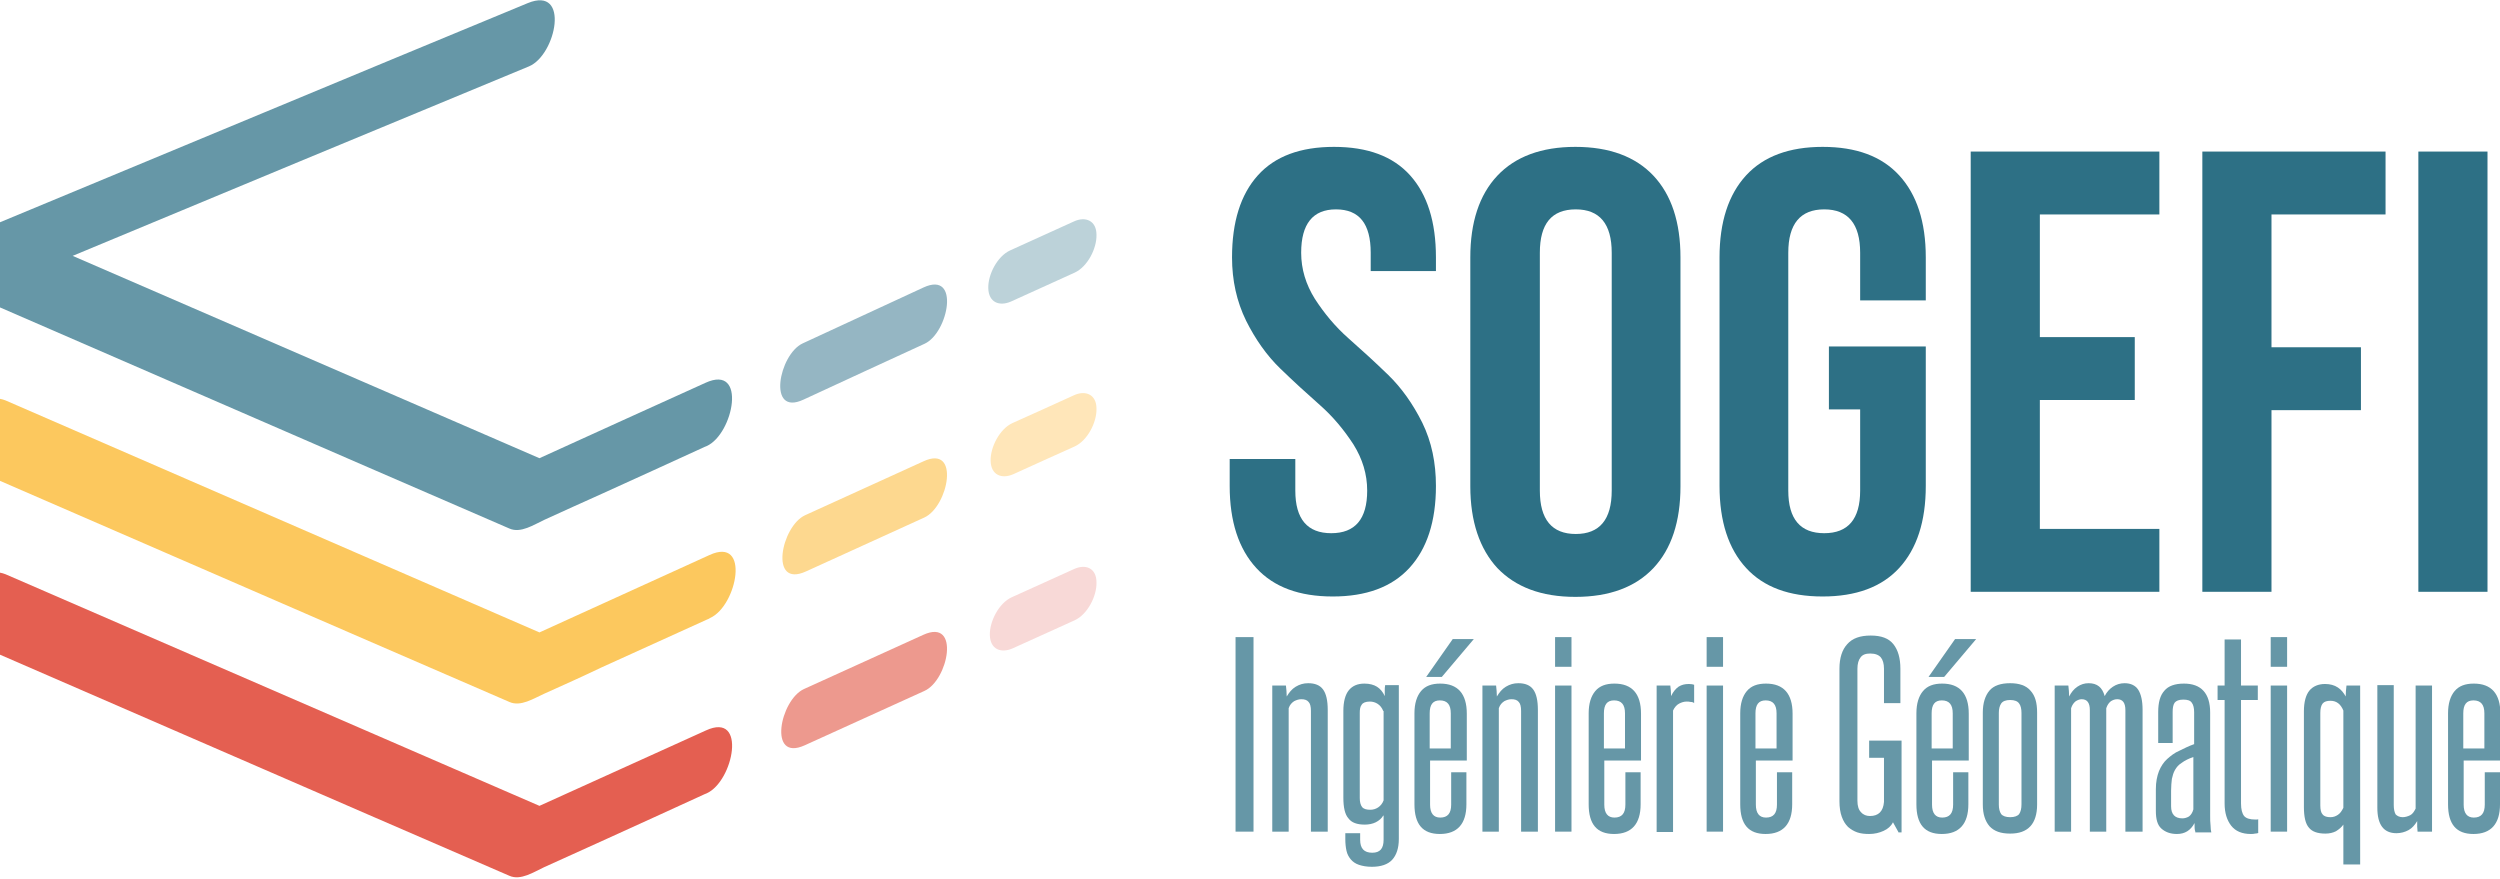
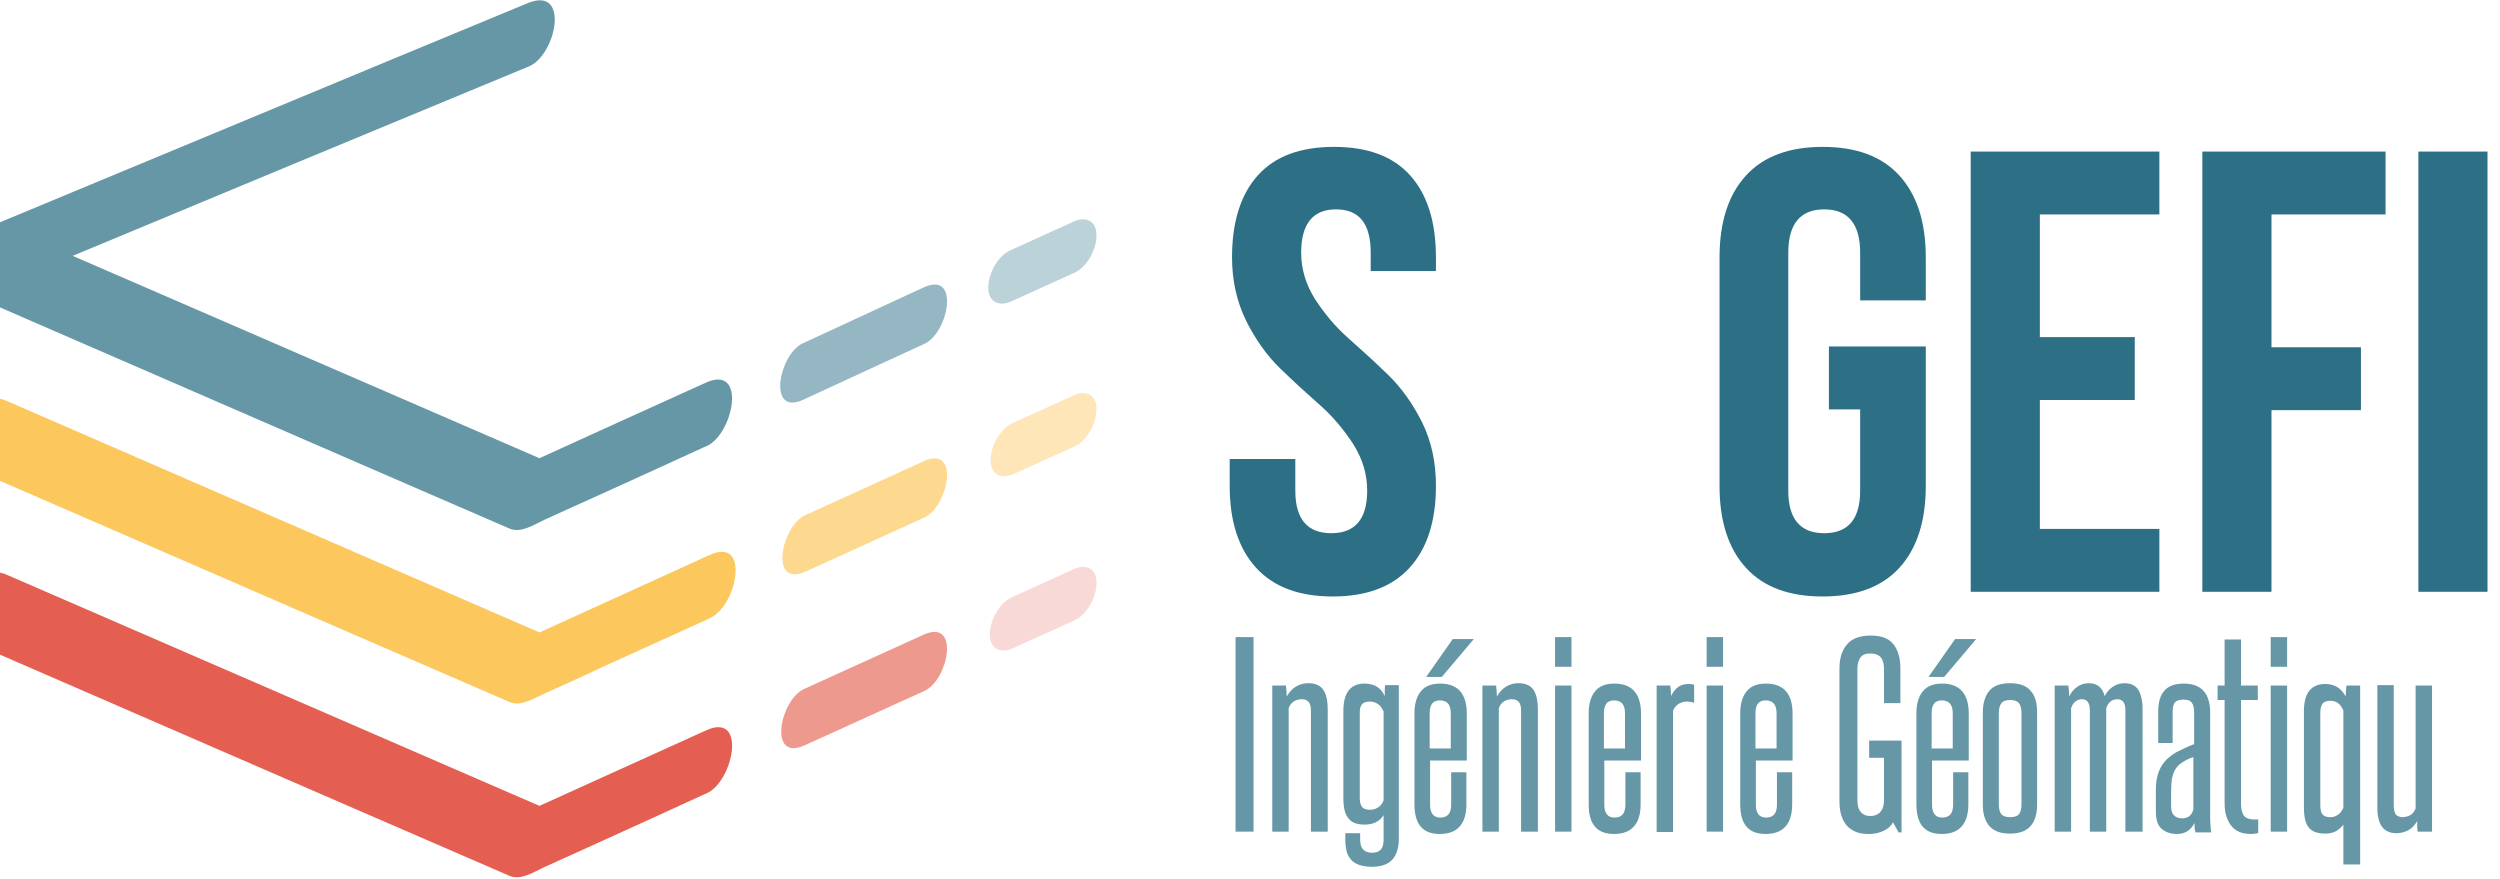
<svg xmlns="http://www.w3.org/2000/svg" version="1.0" id="Calque_1" x="0px" y="0px" viewBox="0 0 640 225" style="enable-background:new 0 0 640 225;" xml:space="preserve">
  <style type="text/css"> .st0{fill:#2D7085;} .st1{fill:#BCD2D9;} .st2{fill:#FFE6B9;} .st3{fill:#F8D9D7;} .st4{fill:#95B6C3;} .st5{fill:#FDD88F;} .st6{fill:#ED998E;} .st7{fill:#6697A7;} .st8{fill:#FCC85E;} .st9{fill:#E45F51;} </style>
  <g>
    <g>
      <path class="st0" d="M315.4,65.9c0-9.1,2.2-16.1,6.6-21c4.4-4.9,10.9-7.3,19.5-7.3c8.6,0,15.1,2.4,19.5,7.3 c4.4,4.9,6.6,11.9,6.6,21v3.5h-16.7v-4.7c0-7.4-2.9-11.1-8.9-11.1c-5.9,0-8.9,3.7-8.9,11.1c0,4.2,1.2,8.1,3.5,11.8 c2.4,3.7,5.2,7.1,8.6,10.1c3.4,3,6.8,6.1,10.2,9.4c3.4,3.3,6.3,7.4,8.7,12.2c2.4,4.9,3.5,10.3,3.5,16.2c0,9.1-2.3,16.1-6.8,21 c-4.5,4.9-11.1,7.3-19.6,7.3c-8.6,0-15.1-2.4-19.6-7.3c-4.5-4.9-6.8-11.9-6.8-21v-6.9h16.8v8.1c0,7.3,3.1,10.9,9.2,10.9 c6.1,0,9.2-3.6,9.2-10.9c0-4.2-1.2-8.1-3.5-11.8c-2.4-3.7-5.2-7.1-8.6-10.1c-3.4-3-6.8-6.1-10.2-9.4c-3.4-3.3-6.3-7.4-8.7-12.2 C316.6,77.2,315.4,71.8,315.4,65.9z" />
-       <path class="st0" d="M376.4,124.5V65.9c0-9,2.3-16,6.9-20.9c4.6-4.9,11.3-7.4,20-7.4c8.7,0,15.4,2.5,20,7.4 c4.6,4.9,6.9,11.9,6.9,20.9v58.6c0,9-2.3,16-6.9,20.9c-4.6,4.9-11.3,7.4-20,7.4c-8.7,0-15.3-2.5-20-7.4 C378.8,140.5,376.4,133.5,376.4,124.5z M394.2,64.7v60.9c0,7.4,3.1,11.1,9.2,11.1c6.1,0,9.2-3.7,9.2-11.1V64.7 c0-7.4-3.1-11.1-9.2-11.1C397.2,53.6,394.2,57.3,394.2,64.7z" />
      <path class="st0" d="M468.2,104.8V88.7H493v35.7c0,9.1-2.3,16.1-6.8,21c-4.5,4.9-11.1,7.3-19.6,7.3c-8.6,0-15.1-2.4-19.6-7.3 c-4.5-4.9-6.8-11.9-6.8-21V65.9c0-9.1,2.3-16.1,6.8-21c4.5-4.9,11.1-7.3,19.6-7.3c8.6,0,15.1,2.4,19.6,7.3 c4.5,4.9,6.8,11.9,6.8,21v11h-16.8V64.7c0-7.4-3.1-11.1-9.2-11.1s-9.2,3.7-9.2,11.1v60.9c0,7.3,3.1,10.9,9.2,10.9 s9.2-3.6,9.2-10.9v-20.8H468.2z" />
      <path class="st0" d="M522.2,54.9v31.4h24.3v16.1h-24.3v33h30.6v16.1h-48.3V38.8h48.3v16.1H522.2z" />
      <path class="st0" d="M581.5,54.9v34h22.9V105h-22.9v46.5h-17.7V38.8h46.9v16.1H581.5z" />
      <path class="st0" d="M619.1,151.5V38.8h17.7v112.7H619.1z" />
    </g>
    <path class="st1" d="M274.9,56.7c-5.4,2.5-10.9,4.9-16.3,7.4c-3.3,1.5-5.7,6.2-5.6,9.7c0.1,3.6,2.8,4.7,5.8,3.4 c5.4-2.5,10.9-4.9,16.3-7.4c3.3-1.5,5.7-6.2,5.6-9.7C280.7,56.5,277.9,55.3,274.9,56.7L274.9,56.7z" />
    <path class="st2" d="M274.9,101.2c-5.2,2.4-10.4,4.7-15.7,7.1c-3.3,1.5-5.7,6.2-5.6,9.7c0.1,3.6,2.8,4.7,5.8,3.4 c5.2-2.4,10.4-4.7,15.7-7.1c3.3-1.5,5.7-6.2,5.6-9.7C280.7,101,277.9,99.8,274.9,101.2L274.9,101.2z" />
    <path class="st3" d="M274.9,145.7c-5.3,2.4-10.6,4.8-15.9,7.2c-3.3,1.5-5.7,6.2-5.6,9.7c0.1,3.6,2.8,4.7,5.8,3.4 c5.3-2.4,10.6-4.8,15.9-7.2c3.3-1.5,5.7-6.2,5.6-9.7C280.7,145.4,277.9,144.3,274.9,145.7L274.9,145.7z" />
    <path class="st4" d="M236.4,73.6c-10.3,4.8-20.6,9.5-30.9,14.3c-6.1,2.8-9.2,18.8,0.2,14.4c10.3-4.8,20.6-9.5,31-14.3 C242.8,85.2,245.9,69.2,236.4,73.6L236.4,73.6z" />
    <path class="st5" d="M236.4,118.1c-10.1,4.6-20.2,9.2-30.3,13.8c-6.1,2.8-9.3,18.7,0.2,14.4c10.1-4.6,20.2-9.2,30.3-13.8 C242.8,129.7,245.9,113.7,236.4,118.1L236.4,118.1z" />
    <path class="st6" d="M236.4,162.5c-10.2,4.6-20.4,9.3-30.6,13.9c-6.1,2.8-9.3,18.7,0.2,14.4c10.2-4.6,20.4-9.3,30.6-13.9 C242.8,174.2,245.9,158.2,236.4,162.5L236.4,162.5z" />
    <path class="st7" d="M180.6,98c-14.2,6.4-28.4,12.9-42.5,19.3C98.3,100,58.4,82.8,18.6,65.5c38.9-16.2,77.9-32.4,116.8-48.5 c7-2.9,10.6-20.7-0.3-16.2C90.1,19.4,45.1,38.2,0,56.9v21.8c31.5,13.7,62.9,27.3,94.4,41c12,5.2,24,10.4,36,15.6 c2.9,1.3,6.3-1,8.9-2.2c4.9-2.2,9.8-4.5,14.8-6.7c8.8-4,17.6-8,26.3-12c0.2-0.1,0.3-0.1,0.5-0.2C187.8,111.1,191.3,93.1,180.6,98z" />
    <path class="st8" d="M181.6,142.1c-14.5,6.6-29,13.2-43.5,19.8C92.5,142.1,47,122.3,1.4,102.5c-0.5-0.2-0.9-0.3-1.4-0.4v21 c31.5,13.7,62.9,27.3,94.4,41c12,5.2,24,10.4,36,15.6c2.9,1.3,6.2-0.9,8.9-2.1c4.9-2.2,9.8-4.4,14.6-6.7c9-4.1,18.1-8.2,27.1-12.3 c0.3-0.1,0.5-0.2,0.8-0.4C188.7,155.1,192.2,137.2,181.6,142.1z" />
    <path class="st9" d="M180.7,187c-14.2,6.4-28.4,12.9-42.6,19.3C92.5,186.5,47,166.8,1.4,147c-0.5-0.2-0.9-0.3-1.4-0.4v21 c31.5,13.7,62.9,27.3,94.4,41c12,5.2,24,10.4,36,15.6c2.9,1.3,6.3-1,8.9-2.2c4.9-2.2,9.9-4.5,14.8-6.7c8.8-4,17.6-8,26.3-12 c0.2-0.1,0.3-0.1,0.5-0.2C187.8,200,191.3,182.1,180.7,187z" />
    <g>
      <path class="st7" d="M316.3,212.9v-49.8h4.6v49.8H316.3z" />
      <path class="st7" d="M335.6,212.9V182c0-1.1-0.2-1.9-0.6-2.3c-0.4-0.5-1-0.7-1.9-0.7c-0.6,0-1.2,0.2-1.8,0.5 c-0.6,0.4-1.1,0.9-1.4,1.8v31.6h-4.2v-37.4h3.5c0.1,0.9,0.2,1.9,0.2,2.8c0.6-1,1.3-1.9,2.3-2.5s2-0.9,3.2-0.9c1.7,0,3,0.5,3.8,1.6 c0.8,1.1,1.2,2.8,1.2,5.3v31.1H335.6z" />
      <path class="st7" d="M354.1,208.8c-0.4,0.7-1.1,1.3-1.9,1.7c-0.8,0.4-1.8,0.6-2.8,0.6c-2,0-3.4-0.5-4.2-1.6 c-0.9-1-1.3-2.8-1.3-5.3v-22.2c0-2.4,0.5-4.2,1.4-5.3c0.9-1.1,2.2-1.7,4-1.7c1.3,0,2.4,0.3,3.2,0.8c0.8,0.5,1.5,1.3,2,2.4 c0-0.5,0-1,0-1.4c0-0.5,0-0.9,0.1-1.4h3.5v39.4c0,2.3-0.6,4.1-1.7,5.3c-1.1,1.2-2.9,1.8-5.2,1.8c-1.3,0-2.4-0.2-3.3-0.5 c-0.9-0.3-1.6-0.8-2.1-1.4c-0.5-0.6-0.9-1.3-1.1-2.2c-0.2-0.9-0.3-1.9-0.3-3v-1.5h3.8v1.7c0,2.2,1,3.3,3.1,3.3 c2,0,2.9-1.1,2.9-3.3V208.8z M354.1,182c-0.3-0.8-0.8-1.4-1.4-1.8c-0.6-0.4-1.3-0.6-2-0.6c-1.1,0-1.8,0.3-2.1,0.8 c-0.4,0.5-0.5,1.2-0.5,2.1v21.8c0,1,0.2,1.8,0.6,2.3c0.4,0.5,1.1,0.7,2.1,0.7c0.7,0,1.4-0.2,2-0.6c0.6-0.4,1.1-1,1.4-1.8V182z" />
      <path class="st7" d="M371.4,197.7h4v8.2c0,5-2.3,7.6-6.8,7.6c-4.4,0-6.5-2.5-6.5-7.6v-23.3c0-2.5,0.6-4.4,1.7-5.7 c1.1-1.3,2.7-1.9,4.9-1.9c4.5,0,6.8,2.6,6.8,7.7v12h-9.4v11.3c0,2.2,0.9,3.3,2.6,3.3c1.9,0,2.8-1.1,2.8-3.3V197.7z M365.1,173.3 l6.8-9.7h5.4l-8.2,9.7H365.1z M371.4,182.6c0-2.2-0.9-3.3-2.8-3.3c-1.8,0-2.6,1.1-2.6,3.3v9h5.4V182.6z" />
      <path class="st7" d="M389.4,212.9V182c0-1.1-0.2-1.9-0.6-2.3c-0.4-0.5-1-0.7-1.9-0.7c-0.6,0-1.2,0.2-1.8,0.5 c-0.6,0.4-1.1,0.9-1.4,1.8v31.6h-4.2v-37.4h3.5c0.1,0.9,0.2,1.9,0.2,2.8c0.6-1,1.3-1.9,2.3-2.5s2-0.9,3.2-0.9c1.7,0,3,0.5,3.8,1.6 c0.8,1.1,1.2,2.8,1.2,5.3v31.1H389.4z" />
      <path class="st7" d="M398.1,170.7v-7.6h4.2v7.6H398.1z M398.1,212.9v-37.4h4.2v37.4H398.1z" />
      <path class="st7" d="M416,197.7h4v8.2c0,5-2.3,7.6-6.8,7.6c-4.4,0-6.5-2.5-6.5-7.6v-23.3c0-2.5,0.6-4.4,1.7-5.7 c1.1-1.3,2.7-1.9,4.9-1.9c4.5,0,6.8,2.6,6.8,7.7v12h-9.4v11.3c0,2.2,0.9,3.3,2.6,3.3c1.9,0,2.8-1.1,2.8-3.3V197.7z M416,182.6 c0-2.2-0.9-3.3-2.8-3.3c-1.8,0-2.6,1.1-2.6,3.3v9h5.4V182.6z" />
      <path class="st7" d="M424.1,212.9v-37.4h3.5c0.1,0.9,0.2,1.8,0.2,2.7c0.5-1.1,1.2-1.9,1.9-2.4c0.8-0.5,1.6-0.7,2.7-0.7 c0.6,0,1,0.1,1.3,0.2v4.7c-0.2-0.2-0.5-0.3-0.9-0.3c-0.4-0.1-0.7-0.1-1-0.1c-0.7,0-1.3,0.2-1.9,0.5c-0.6,0.3-1.2,0.9-1.6,1.8v31.1 H424.1z" />
      <path class="st7" d="M436.9,170.7v-7.6h4.2v7.6H436.9z M436.9,212.9v-37.4h4.2v37.4H436.9z" />
      <path class="st7" d="M454.8,197.7h4v8.2c0,5-2.3,7.6-6.8,7.6c-4.4,0-6.5-2.5-6.5-7.6v-23.3c0-2.5,0.6-4.4,1.7-5.7 c1.1-1.3,2.7-1.9,4.9-1.9c4.5,0,6.8,2.6,6.8,7.7v12h-9.4v11.3c0,2.2,0.9,3.3,2.6,3.3c1.9,0,2.8-1.1,2.8-3.3V197.7z M454.8,182.6 c0-2.2-0.9-3.3-2.8-3.3c-1.8,0-2.6,1.1-2.6,3.3v9h5.4V182.6z" />
      <path class="st7" d="M486.1,213.2l-1.5-2.7c-0.5,1-1.3,1.7-2.4,2.2c-1.1,0.5-2.3,0.8-3.7,0.8c-1.1,0-2.1-0.1-3-0.4 c-0.9-0.3-1.7-0.8-2.4-1.4c-0.7-0.7-1.2-1.5-1.6-2.6c-0.4-1.1-0.6-2.4-0.6-4v-33.9c0-2.8,0.7-4.9,2-6.3c1.3-1.5,3.3-2.2,6-2.2 c2.7,0,4.6,0.7,5.8,2.2s1.8,3.6,1.8,6.3v8.8h-4.2v-8.8c0-1.3-0.3-2.3-0.8-2.9c-0.5-0.6-1.4-1-2.7-1c-1.2,0-2,0.3-2.5,1 c-0.5,0.6-0.8,1.6-0.8,2.9V205c0,1.3,0.3,2.3,0.9,2.9c0.6,0.7,1.4,1,2.3,1c2.2,0,3.4-1.2,3.6-3.6v-11.3h-3.8v-4.4h8.3v23.5H486.1z " />
      <path class="st7" d="M499.9,197.7h4v8.2c0,5-2.3,7.6-6.8,7.6c-4.4,0-6.5-2.5-6.5-7.6v-23.3c0-2.5,0.6-4.4,1.7-5.7 c1.1-1.3,2.7-1.9,4.9-1.9c4.5,0,6.8,2.6,6.8,7.7v12h-9.4v11.3c0,2.2,0.9,3.3,2.6,3.3c1.9,0,2.8-1.1,2.8-3.3V197.7z M493.7,173.3 l6.8-9.7h5.4l-8.2,9.7H493.7z M499.9,182.6c0-2.2-0.9-3.3-2.8-3.3c-1.8,0-2.6,1.1-2.6,3.3v9h5.4V182.6z" />
      <path class="st7" d="M507.6,182.4c0-2.4,0.6-4.3,1.7-5.6c1.1-1.3,2.9-1.9,5.3-1.9c2.3,0,4.1,0.6,5.2,1.9c1.2,1.3,1.7,3.1,1.7,5.6 V206c0,2.4-0.6,4.3-1.7,5.5c-1.2,1.3-2.9,1.9-5.2,1.9c-2.4,0-4.1-0.6-5.3-1.9c-1.1-1.3-1.7-3.1-1.7-5.5V182.4z M517.5,182.5 c0-1-0.2-1.9-0.6-2.4c-0.4-0.6-1.2-0.9-2.3-0.9s-1.9,0.3-2.3,0.9c-0.4,0.6-0.6,1.4-0.6,2.4V206c0,1,0.2,1.8,0.6,2.4 c0.4,0.5,1.2,0.8,2.3,0.8s1.9-0.3,2.3-0.8c0.4-0.6,0.6-1.4,0.6-2.5V182.5z" />
      <path class="st7" d="M544.1,212.9v-31.1c0-1.9-0.7-2.8-2.1-2.8c-0.6,0-1.1,0.2-1.6,0.5c-0.5,0.4-0.9,0.9-1.2,1.8v31.6h-4.2v-31.1 c0-1.9-0.7-2.8-2.1-2.8c-0.5,0-1,0.2-1.5,0.5c-0.5,0.4-0.9,0.9-1.2,1.8v31.6h-4.2v-37.4h3.5c0.1,0.9,0.2,1.9,0.2,2.8 c0.5-1,1.2-1.9,2.1-2.5c0.9-0.6,1.8-0.9,2.9-0.9c2.2,0,3.5,1.1,4.1,3.3c0.5-1,1.2-1.8,2.1-2.4c0.9-0.6,1.9-0.9,3-0.9 c1.6,0,2.8,0.6,3.5,1.7c0.7,1.1,1.1,2.8,1.1,5.1v31.2H544.1z" />
      <path class="st7" d="M562,212.9c-0.2-0.5-0.2-1.2-0.2-2.2c-1,1.9-2.5,2.8-4.5,2.8c-1.7,0-3-0.5-4-1.4c-1-0.9-1.4-2.4-1.4-4.5V202 c0-1.8,0.3-3.3,0.8-4.6c0.5-1.2,1.2-2.3,2.1-3.1c0.9-0.8,1.9-1.6,3.1-2.1c1.2-0.6,2.4-1.2,3.8-1.7v-8.2c0-1-0.2-1.9-0.6-2.4 c-0.4-0.6-1.1-0.8-2.2-0.8c-1.1,0-1.8,0.3-2.2,0.8c-0.4,0.6-0.5,1.4-0.5,2.4v7.9h-3.7v-7.9c0-2.5,0.5-4.3,1.6-5.5 c1-1.2,2.7-1.8,5-1.8c4.4,0,6.7,2.5,6.7,7.4v26.4c0,0.9,0,1.7,0.1,2.5c0,0.8,0.1,1.4,0.2,1.8H562z M561.5,193.8 c-1.2,0.4-2.2,0.9-3,1.5c-0.8,0.5-1.3,1.1-1.7,1.8s-0.6,1.4-0.8,2.3c-0.1,0.9-0.2,1.9-0.2,3v4c0,2.1,1,3.1,2.9,3.1 c0.6,0,1.2-0.2,1.7-0.5c0.5-0.4,0.9-1,1.1-1.8V193.8z" />
      <path class="st7" d="M578.2,213.2c-0.2,0.1-0.5,0.2-0.9,0.2c-0.4,0.1-0.7,0.1-1.1,0.1c-2.2,0-3.9-0.7-5-2.1 c-1.1-1.4-1.7-3.3-1.7-5.7v-26.5h-1.8v-3.7h1.8v-11.8h4.2v11.8h4.3v3.7h-4.3v26.5c0,1.5,0.3,2.6,0.8,3.2c0.5,0.6,1.5,0.9,2.8,0.9 c0.1,0,0.3,0,0.4,0s0.3,0,0.4-0.1V213.2z" />
      <path class="st7" d="M581.3,170.7v-7.6h4.2v7.6H581.3z M581.3,212.9v-37.4h4.2v37.4H581.3z" />
      <path class="st7" d="M599.9,221.3v-10.2c-0.5,0.7-1.1,1.2-1.9,1.7c-0.8,0.4-1.7,0.6-2.7,0.6c-2,0-3.4-0.5-4.2-1.5 c-0.9-1-1.3-2.8-1.3-5.3v-24.5c0-2.4,0.5-4.2,1.4-5.3c0.9-1.1,2.3-1.7,4-1.7c1.3,0,2.4,0.3,3.3,0.9c0.9,0.6,1.5,1.4,2,2.3 c0-1,0.1-1.9,0.2-2.8h3.5v45.8H599.9z M599.9,181.9c-0.7-1.7-1.8-2.5-3.3-2.5c-0.9,0-1.6,0.2-2,0.7c-0.4,0.5-0.6,1.3-0.6,2.4v23.7 c0,1.1,0.2,1.9,0.6,2.3c0.4,0.5,1.1,0.7,2,0.7c0.7,0,1.3-0.2,1.9-0.6c0.6-0.4,1-1,1.4-1.8V181.9z" />
      <path class="st7" d="M618.9,212.9c0-0.4-0.1-0.9-0.1-1.3c0-0.4,0-0.9,0-1.4c-0.6,1-1.3,1.8-2.2,2.3c-0.9,0.5-2,0.8-3.1,0.8 c-3.3,0-4.9-2.2-4.9-6.5v-31.4h4.2v30.7c0,1.1,0.2,1.9,0.5,2.4c0.4,0.4,1,0.7,1.8,0.7c0.6,0,1.3-0.2,1.9-0.5s1-0.9,1.4-1.7v-31.5 h4.2v37.4H618.9z" />
-       <path class="st7" d="M636,197.7h4v8.2c0,5-2.3,7.6-6.8,7.6c-4.4,0-6.5-2.5-6.5-7.6v-23.3c0-2.5,0.6-4.4,1.7-5.7 c1.1-1.3,2.7-1.9,4.9-1.9c4.5,0,6.8,2.6,6.8,7.7v12h-9.4v11.3c0,2.2,0.9,3.3,2.6,3.3c1.9,0,2.8-1.1,2.8-3.3V197.7z M636,182.6 c0-2.2-0.9-3.3-2.8-3.3c-1.8,0-2.6,1.1-2.6,3.3v9h5.4V182.6z" />
    </g>
  </g>
</svg>